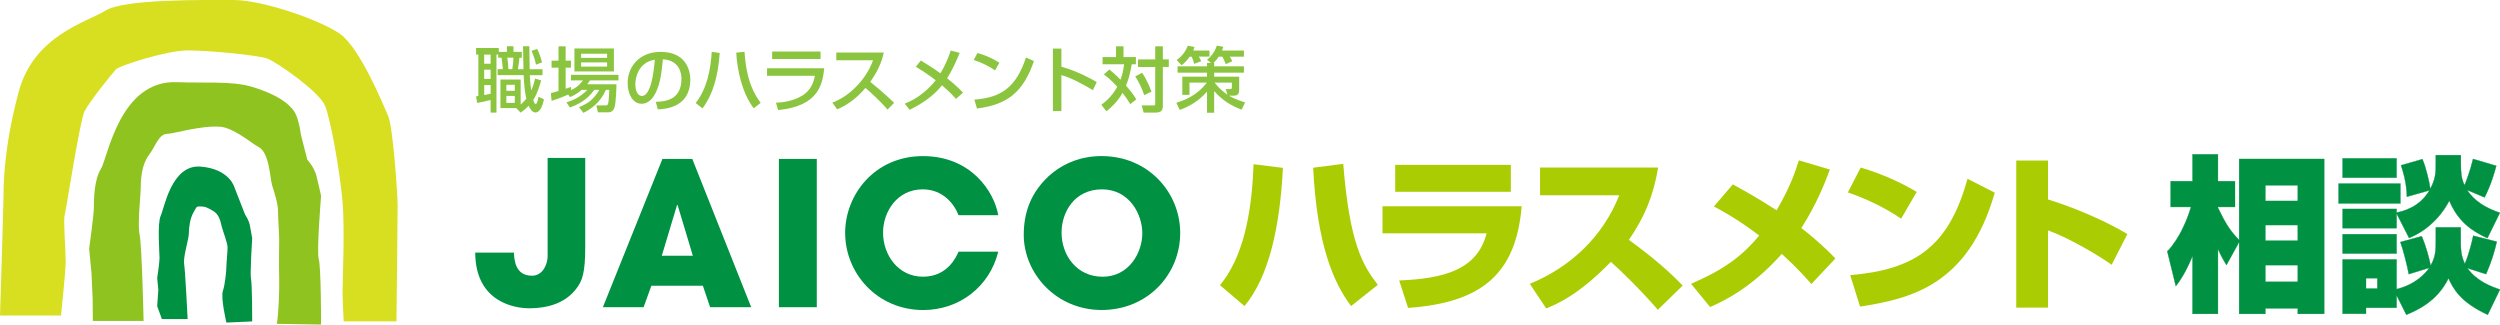
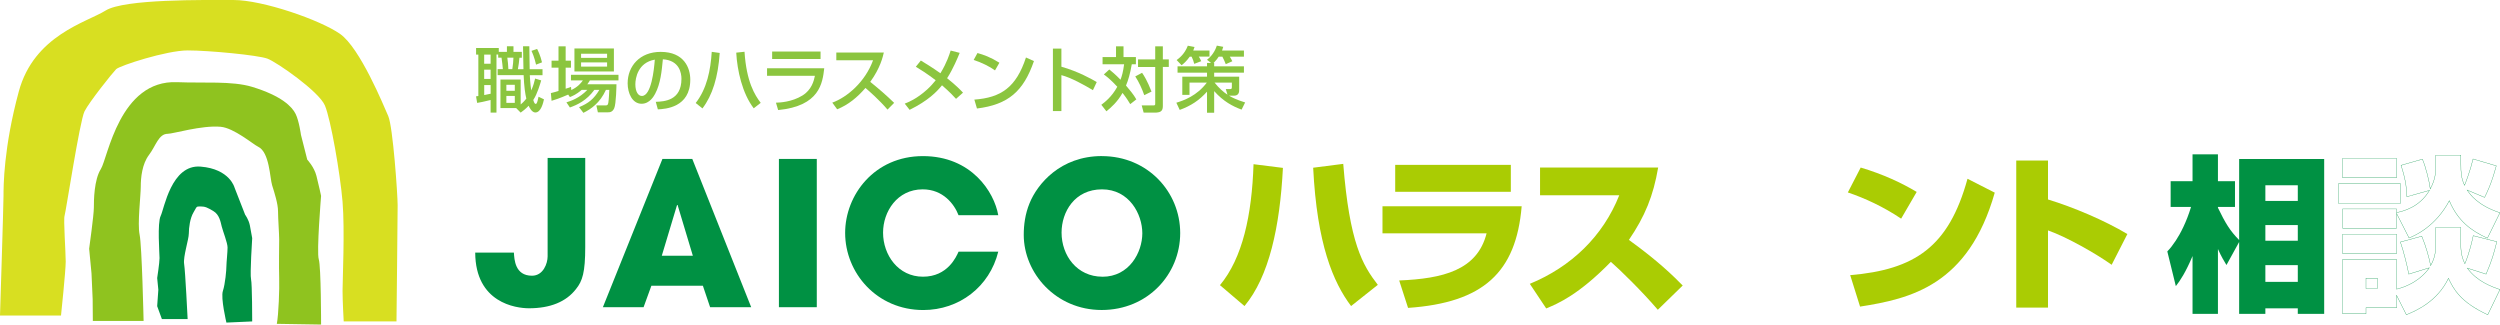
<svg xmlns="http://www.w3.org/2000/svg" id="_レイヤー_2" data-name="レイヤー 2" viewBox="0 0 583.57 75.75">
  <defs>
    <style>
      .cls-1 {
        fill: #d8df21;
      }

      .cls-2 {
        fill: #009143;
      }

      .cls-3 {
        fill: #8fc31f;
      }

      .cls-4 {
        fill: #8bc53f;
      }

      .cls-5 {
        fill: none;
        stroke: #009143;
        stroke-miterlimit: 10;
        stroke-width: .07px;
      }

      .cls-6 {
        fill: #aacc03;
      }
    </style>
  </defs>
  <g id="_レイヤー_3" data-name="レイヤー 3">
    <g>
      <path class="cls-2" d="M136.61,36.86v20.81c0,5.87-.64,7.92-2.14,9.78-2.32,3.02-6.06,4.51-10.99,4.51-3.06,0-12.5-1.26-12.55-12.99h9.03c.1,1.58.24,5.39,4.22,5.39,2.66,0,3.65-2.91,3.65-4.5v-22.99h8.79Z" />
      <path class="cls-2" d="M152.05,66.7l-1.82,5.01h-9.5l13.9-34.61h6.97l13.75,34.61h-9.59l-1.69-5.01h-12.02ZM154.48,59.7h7.25l-3.56-11.84h-.13l-3.56,11.84Z" />
      <rect class="cls-2" x="181.82" y="37.1" width="8.84" height="34.61" />
      <path class="cls-2" d="M233.02,58.75c-2.02,8.19-9.12,13.62-17.5,13.62-10.85,0-18.24-8.66-18.24-18.01,0-8.84,6.83-17.92,18.15-17.92s16.65,8.37,17.59,13.8h-9.27c-.98-2.57-3.6-6.04-8.37-6.04-5.94,0-9.25,5.19-9.25,10.1,0,5.24,3.55,10.29,9.31,10.29s7.77-4.63,8.32-5.85h9.27Z" />
      <path class="cls-2" d="M257.21,36.44c10.66,0,18.28,8.33,18.28,17.96s-7.57,17.96-18.33,17.96-18.19-8.66-18.19-17.54c0-2.29.32-4.87,1.36-7.39,1.82-4.49,7.2-11,16.88-11M257.34,64.6c6.27,0,9.31-5.7,9.31-10.15s-3.04-10.25-9.41-10.25-9.44,5.24-9.44,10.1c0,5.34,3.6,10.29,9.54,10.29" />
      <g>
        <path class="cls-6" d="M284.77,66.57c5.3-6.36,7.45-16.38,7.84-28.24l6.86.86c-.7,13.77-3.24,25.39-8.97,32.25l-5.73-4.88ZM313.55,38.25c1.48,18.49,4.49,23.6,8.07,28.24l-6.24,4.95c-4.17-5.54-7.96-14.43-8.85-32.29l7.02-.9Z" />
        <path class="cls-6" d="M355.2,48.16c-1.29,15.41-8.93,22.5-26.52,23.71l-2.07-6.4c10.14-.43,18.21-2.34,20.4-11h-24.3v-6.32h32.49ZM352.67,38.49v6.28h-26.99v-6.28h26.99Z" />
        <path class="cls-6" d="M357.11,66.25c9.67-3.98,17.08-11.12,20.87-20.67h-18.49v-6.47h27.57c-1.13,6.63-3.08,11.39-6.83,16.89,6.86,4.95,10.41,8.46,12.56,10.65l-5.81,5.66c-3.74-4.37-8.81-9.32-10.96-11.19-7.49,7.68-12.36,9.75-15.09,10.88l-3.82-5.73Z" />
-         <path class="cls-6" d="M422.82,66.29c-1.33-1.48-3.2-3.67-6.9-7.02-7.37,8.27-14.04,11.19-16.73,12.4l-4.45-5.42c7.45-3.24,11.7-6.2,15.91-11.27-5.27-3.98-8.7-5.77-10.57-6.79l4.41-5.15c2.11,1.17,5.19,2.81,10.22,6.05,3.31-5.66,4.52-9.48,5.19-11.66l7.25,2.15c-1.25,3.35-3.24,8.31-6.67,13.65,3.94,3.04,6.44,5.54,7.96,7.1l-5.62,5.97Z" />
        <path class="cls-6" d="M443.78,51.04c-4.17-2.81-8.54-4.8-12.44-6.12l3-5.81c5.23,1.56,9.56,3.59,13.07,5.69l-3.63,6.24ZM431.89,64.23c15.05-1.29,23.01-6.55,27.38-22.5l6.36,3.24c-6.16,21.68-19.73,24.77-31.44,26.6l-2.3-7.33Z" />
        <path class="cls-6" d="M478.06,37.47v9.09c5.97,1.83,13.1,4.84,18.53,8.07l-3.67,7.18c-3.59-2.57-10.45-6.47-14.86-8.03v18.02h-7.41v-34.32h7.41Z" />
      </g>
      <g>
        <g>
          <path class="cls-2" d="M505.91,58.69c.78-.82,1.17-1.33,1.99-2.54,1.09-1.64,2.5-4.37,3.55-7.84h-4.76v-6.01h5.11v-6.28h5.93v6.28h3.98v6.01h-3.98v.19c1.72,3.55,2.81,5.38,4.95,7.53v-18.92h19.85v36.15h-6.16v-1.29h-7.57v1.29h-6.12v-16.77l-2.96,5.38c-.62-1.05-1.13-1.83-1.99-3.74v15.13h-5.93v-13.49c-1.56,3.71-2.89,5.77-3.9,7.02l-1.99-8.11ZM528.8,43.24v3.67h7.57v-3.67h-7.57ZM528.8,52.53v3.67h7.57v-3.67h-7.57ZM528.8,61.89v3.9h7.57v-3.9h-7.57Z" />
-           <path class="cls-2" d="M545.89,42.85h14.43v4.64h-14.43v-4.64ZM559.43,49.83v3.43h-12.6v-4.49h12.6v.86c1.56-.35,5.27-1.17,7.68-5.19l-5.27,1.48c-.04-1.4-.16-3.67-1.37-7.33l4.99-1.44c.82,1.95,1.6,5.15,1.83,6.94,1.25-2.3,1.29-3.9,1.29-5.73v-2.15h5.85v2.11c0,1.91.08,3.28.86,4.95.31-.78,1.33-3.39,1.99-6.16l5.42,1.6c-1.13,4.21-2.22,6.36-2.73,7.37l-4.06-1.72c.66,1.05,2.53,3.63,7.64,5.3l-2.92,5.93c-3.82-1.72-6.94-4.06-8.89-8.74-3.24,6.12-8.15,8.19-9.4,8.7l-2.92-5.73ZM546.83,36.96h12.6v4.52h-12.6v-4.52ZM559.43,68.91v2.93h-7.14v1.4h-5.46v-12.68h12.6v6.94c4.52-1.13,6.79-3.74,7.64-4.99l-4.8,1.48c-.31-1.76-1.21-5.38-1.95-7.49l4.99-1.36c.98,2.34,1.72,5.07,2.07,6.86,1.17-2.11,1.21-3.47,1.21-6.28v-2.65h5.81v2.57c0,2.42,0,3.98.97,5.93,1.09-2.61,1.72-5.46,1.95-6.55l5.5,1.4c-.66,2.73-1.17,4.45-2.5,7.57l-4.37-1.4c2.22,3.12,5.77,4.37,7.61,4.99l-2.85,5.89c-6.44-2.96-8.03-6.08-9.17-8.5-2.61,5.38-7.37,7.49-9.83,8.5l-2.3-4.56ZM546.83,54.67h12.6v4.52h-12.6v-4.52ZM552.29,64.93v2.42h2.65v-2.42h-2.65Z" />
        </g>
        <g>
-           <path class="cls-5" d="M505.91,58.69c.78-.82,1.17-1.33,1.99-2.54,1.09-1.64,2.5-4.37,3.55-7.84h-4.76v-6.01h5.11v-6.28h5.93v6.28h3.98v6.01h-3.98v.19c1.72,3.55,2.81,5.38,4.95,7.53v-18.92h19.85v36.15h-6.16v-1.29h-7.57v1.29h-6.12v-16.77l-2.96,5.38c-.62-1.05-1.13-1.83-1.99-3.74v15.13h-5.93v-13.49c-1.56,3.71-2.89,5.77-3.9,7.02l-1.99-8.11ZM528.8,43.24v3.67h7.57v-3.67h-7.57ZM528.8,52.53v3.67h7.57v-3.67h-7.57ZM528.8,61.89v3.9h7.57v-3.9h-7.57Z" />
          <path class="cls-5" d="M545.89,42.85h14.43v4.64h-14.43v-4.64ZM559.43,49.83v3.43h-12.6v-4.49h12.6v.86c1.56-.35,5.27-1.17,7.68-5.19l-5.27,1.48c-.04-1.4-.16-3.67-1.37-7.33l4.99-1.44c.82,1.95,1.6,5.15,1.83,6.94,1.25-2.3,1.29-3.9,1.29-5.73v-2.15h5.85v2.11c0,1.91.08,3.28.86,4.95.31-.78,1.33-3.39,1.99-6.16l5.42,1.6c-1.13,4.21-2.22,6.36-2.73,7.37l-4.06-1.72c.66,1.05,2.53,3.63,7.64,5.3l-2.92,5.93c-3.82-1.72-6.94-4.06-8.89-8.74-3.24,6.12-8.15,8.19-9.4,8.7l-2.92-5.73ZM546.83,36.96h12.6v4.52h-12.6v-4.52ZM559.43,68.91v2.93h-7.14v1.4h-5.46v-12.68h12.6v6.94c4.52-1.13,6.79-3.74,7.64-4.99l-4.8,1.48c-.31-1.76-1.21-5.38-1.95-7.49l4.99-1.36c.98,2.34,1.72,5.07,2.07,6.86,1.17-2.11,1.21-3.47,1.21-6.28v-2.65h5.81v2.57c0,2.42,0,3.98.97,5.93,1.09-2.61,1.72-5.46,1.95-6.55l5.5,1.4c-.66,2.73-1.17,4.45-2.5,7.57l-4.37-1.4c2.22,3.12,5.77,4.37,7.61,4.99l-2.85,5.89c-6.44-2.96-8.03-6.08-9.17-8.5-2.61,5.38-7.37,7.49-9.83,8.5l-2.3-4.56ZM546.83,54.67h12.6v4.52h-12.6v-4.52ZM552.29,64.93v2.42h2.65v-2.42h-2.65Z" />
        </g>
      </g>
      <g>
        <path class="cls-4" d="M111.13,22.49c.2-.03.4-.07.53-.08v-9.67h-.53v-1.53h5.3v.89h1.9v-1.3h1.53v1.3h1.95v1.37h-.56c-.05.73-.21,1.9-.36,2.68h1.3c0-.35-.03-2.16-.05-2.53-.02-.63-.05-2.52-.05-2.82h1.47c0,.76.07,4.5.08,5.35h3v1.4h-2.97c.03.53.08,1.75.33,3.56.51-1.11.73-1.98.91-2.77l1.42.43c-.23.78-.89,3.14-1.85,4.57.25.81.38.91.59.91.26,0,.4-.56.64-1.67l1.27.61c-.17.73-.66,3.07-2.03,3.07-.81,0-1.42-1.25-1.55-1.57-.73.76-1.32,1.22-1.86,1.6l-1.06-1.07h-3.66v-6.65h4.72v5.82c.31-.26.78-.68,1.32-1.37-.25-.99-.53-2.84-.63-5.48h-6.07v-1.4h1.22c-.03-.4-.18-1.88-.31-2.68h-.78v-.73h-.4v13.55h-1.37v-2.94c-1.42.38-2.48.56-3.14.68l-.26-1.54ZM113.02,12.74v2.13h1.5v-2.13h-1.5ZM113.02,16.27v2.16h1.5v-2.16h-1.5ZM114.53,19.86h-1.5v2.33c.28-.05.78-.15,1.5-.31v-2.01ZM118.2,19.8v1.39h1.97v-1.39h-1.97ZM118.2,22.39v1.62h1.97v-1.62h-1.97ZM118.42,13.46c.12.76.21,1.72.25,2.68h.92c.15-.89.25-2.03.26-2.68h-1.44ZM125.38,11.43c.23.46.73,1.43,1.14,3.12l-1.39.54c-.4-1.75-.84-2.71-1.07-3.22l1.32-.45Z" />
        <path class="cls-4" d="M135.79,20.98c-1.25,1.07-2.16,1.44-2.76,1.68l-.4-.58c-2.1.91-3.1,1.22-3.88,1.45l-.16-1.8c.38-.08,1.52-.41,1.78-.5v-5.44h-1.62v-1.63h1.62v-3.35h1.67v3.35h1.24v1.63h-1.24v4.92c.74-.23.84-.26,1.25-.43l.07.74c1.55-.76,2.19-1.55,2.71-2.26h-2.79v-1.3h11.09v1.3h-6.67c-.21.35-.33.55-.61.91h6.81c0,.18-.07,4.6-.53,5.61-.43.94-1.07.94-1.58.94h-2.23l-.35-1.61h2.16c.49,0,.54-.21.63-.64.13-.68.21-2.61.23-2.99h-.79c-1.37,3.02-3.47,4.49-5.26,5.36l-1.01-1.32c2.21-.92,3.43-1.88,4.74-4.04h-1.17c-1.81,2.49-3.96,3.48-5.71,4.11l-.81-1.2c.97-.3,3-.94,4.88-2.91h-1.32ZM134.09,11.32h9.21v5.36h-9.21v-5.36ZM135.64,12.55v.96h6.07v-.96h-6.07ZM135.64,14.57v.98h6.07v-.98h-6.07Z" />
        <path class="cls-4" d="M153.08,23.77c1.96-.08,5.99-.26,5.99-5.38,0-1.3-.45-4.31-4.34-4.55-.26,2.74-.54,5.69-1.8,8.05-.28.51-1.25,2.33-3.17,2.33-2.16,0-3.25-2.47-3.25-4.78,0-3.98,2.81-7.33,7.71-7.33,5.48,0,6.91,3.76,6.91,6.47,0,6.55-5.86,6.86-7.57,6.95l-.48-1.75ZM148.31,19.68c0,1.78.69,2.72,1.52,2.72,2.21,0,2.85-6.17,3.02-8.48-3.94.69-4.54,4.31-4.54,5.76Z" />
        <path class="cls-4" d="M162.39,24.05c2.64-3.37,3.48-7.69,3.75-11.95l1.86.26c-.38,5.68-1.7,9.88-4.03,12.95l-1.58-1.27ZM173.79,12.08c.46,7.06,2.41,10.11,3.78,11.93l-1.63,1.27c-2.67-3.48-3.86-8.86-4.08-12.99l1.93-.21Z" />
        <path class="cls-4" d="M192.4,15.94c-.4,3.43-1.04,8.81-10.76,9.75l-.51-1.72c.94-.03,3.7-.15,6.17-1.67,2.19-1.35,2.69-3.48,2.92-4.6h-11.17v-1.77h13.35ZM191.54,12.03v1.75h-11.3v-1.75h11.3Z" />
        <path class="cls-4" d="M194.28,23.96c3.53-1.29,7.69-4.88,9.52-9.9h-8.58v-1.8h11.09c-.23.99-.81,3.6-3.17,6.85,1.93,1.55,3.81,3.17,5.58,4.9l-1.55,1.57c-1.86-2.19-4.39-4.42-5.15-5.05-1.91,2.21-3.99,3.93-6.6,4.98l-1.14-1.55Z" />
        <path class="cls-4" d="M223.17,23.08c-.56-.61-1.47-1.6-3.28-3.17-1.19,1.47-3.17,3.56-7.56,5.73l-1.14-1.45c.78-.31,2.77-1.07,5.23-3.3.78-.71,1.48-1.49,2-2.16-2.21-1.67-3.61-2.52-4.64-3.15l1.17-1.45c1.04.63,2.61,1.58,4.57,2.97,1.55-2.54,2.11-4.44,2.39-5.3l2.11.54c-.48,1.16-1.5,3.68-2.94,5.92,2.1,1.67,3.1,2.72,3.71,3.37l-1.63,1.45Z" />
        <path class="cls-4" d="M232.26,16.43c-1.24-.91-3.28-1.91-4.98-2.43l.89-1.62c1.45.41,2.89.89,5.12,2.26l-1.02,1.78ZM227.45,23.25c6.17-.45,9.75-2.82,12.04-9.83l1.86.84c-2.43,7.05-5.99,10.16-13.3,11.07l-.61-2.08Z" />
        <path class="cls-4" d="M247.76,11.35v4.22c4.01,1.14,7.14,2.94,8.25,3.58l-.89,1.9c-1.85-1.11-5.1-2.94-7.36-3.51v8.38h-1.98v-14.57h1.98Z" />
        <path class="cls-4" d="M258.94,16.22c.5.4,1.39,1.12,2.62,2.39.3-.79.61-1.8.84-3.61h-5.03v-1.68h3.14v-2.51h1.75v2.51h2.89v1.68h-.96c-.4,2.31-.84,3.75-1.35,4.97.69.81,1.83,2.15,2.41,3.23l-1.42,1.11c-.33-.56-.84-1.4-1.8-2.62-1.2,2.14-2.74,3.46-3.76,4.29l-1.19-1.52c.71-.53,2.43-1.82,3.73-4.21-1.53-1.67-2.54-2.43-3.14-2.87l1.27-1.16ZM266.59,16.99c.48.69,1.22,1.86,2.21,4.39l-1.7.83c-.5-1.44-1.25-3.09-2.1-4.37l1.58-.84ZM271.44,10.81v3.05h1.39v1.77h-1.39v9.16c0,1.27-.69,1.5-1.96,1.5h-2.52l-.45-1.68h2.59c.53,0,.56-.07.56-.41v-8.56h-4.01v-1.77h4.01v-3.05h1.78Z" />
        <path class="cls-4" d="M282.72,14.7l-.97-.74c1.58-1.22,2.15-2.85,2.29-3.31l1.5.28c-.1.36-.17.58-.28.87h5.11v1.43h-3.3c.2.31.48.83.59,1.07l-1.53.68c-.17-.45-.54-1.29-.79-1.75h-.86c-.21.33-.53.79-1.19,1.47h.13v.79h6.95v1.48h-6.95v.93h5.84v3.04c0,.48-.02,1.4-1.25,1.4h-1.12c.76.45,1.73.94,3.76,1.58l-.83,1.67c-2.06-.76-4.26-1.91-6.4-4.32v5.05h-1.67v-4.92c-1.83,2.04-3.75,3.3-6.37,4.26l-.79-1.68c1.75-.53,4.82-1.62,7.11-4.69h-4.04v2.85h-1.68v-4.24h5.77v-.93h-6.88v-1.48h6.88v-.79h.96ZM277.72,13.23c-.83,1.14-1.4,1.6-1.9,2l-1.16-1.21c.53-.4,1.85-1.35,2.61-3.35l1.57.3c-.12.33-.17.53-.3.82h3.79v1.43h-2.49c.17.26.41.69.56,1.06l-1.63.63c-.15-.63-.3-1.02-.61-1.68h-.45ZM286.13,20.79h1.06c.31,0,.36-.13.36-.5v-1.01h-4.04c1.04,1.31,2.1,2.23,3.02,2.82l-.4-1.32Z" />
      </g>
      <path class="cls-2" d="M37.79,74.48l-1.1-3.01.27-3.83-.27-2.74s.55-3.56.55-4.65-.55-8.21.27-9.86,2.46-12.05,9.31-11.5,7.94,4.93,7.94,4.93l2.46,6.3s.82,1.1,1.1,2.46c.27,1.37.55,3.01.55,3.01,0,0-.55,8.49-.27,9.58.27,1.1.27,9.86.27,9.86l-6.02.27s-1.37-5.75-.82-7.39.82-4.93.82-5.75.27-3.29.27-4.38-1.1-3.83-1.37-4.93c-.27-1.1-.55-2.74-1.92-3.56-1.37-.82-1.92-1.1-3.01-1.1s-.82,0-1.64,1.37c-.82,1.37-1.1,3.56-1.1,4.93s-1.37,5.48-1.1,7.12c.27,1.64.82,12.87.82,12.87h-6.02Z" />
      <path class="cls-3" d="M21.67,74.91l-.04-5.08-.27-6.02-.55-5.75s1.1-7.89,1.1-9.58.03-6.5,1.64-9.04c1.61-2.54,4.33-20.84,17.8-20.26,6.11.26,12.85-.33,17.52,1.1,6.93,2.12,9.31,4.65,10.13,6.3s1.25,4.89,1.25,4.89l1.47,5.79s1.61,1.69,2.15,3.81c.54,2.12,1.08,4.65,1.08,4.65,0,0-1.08,13.12-.54,14.81s.54,15.23.54,15.23l-10.33-.17c.42-2.24.63-8.17.55-10.68-.09-2.76,0-7.77,0-9.04s-.27-4.88-.27-6.57-.83-4.33-1.37-6.02-.59-7.77-3.29-9.04c-1.11-.52-5.64-4.39-8.76-4.65-4.44-.38-11.06,1.64-12.32,1.64-2.15,0-2.77,2.81-4.38,4.93-1.61,2.12-1.92,5.28-1.92,7.39s-.81,8.69-.27,11.23.93,20.14.93,20.14h-11.84Z" />
      <path class="cls-1" d="M0,73.66h14.24s1.1-10.4,1.1-12.6-.55-9.86-.27-10.68,3.56-22.18,4.65-24.37,6.57-9.04,7.39-9.86c.82-.82,11.77-4.38,16.7-4.38s16.43,1.1,18.62,1.92c2.19.82,12.05,7.67,13.42,10.95,1.37,3.29,3.56,15.88,4.11,22.45.55,6.57,0,18.34,0,20.81s.27,7.12.27,7.12h12.32s.27-24.64.27-27.11-1.1-18.34-2.19-20.81-6.57-15.88-11.23-19.17C74.75,4.66,61.33,0,54.49,0s-25.46-.27-29.84,2.46c-4.38,2.74-16.7,5.75-20.26,18.89C.82,34.51.82,43.54.82,45.73s-.82,27.93-.82,27.93Z" />
    </g>
  </g>
</svg>